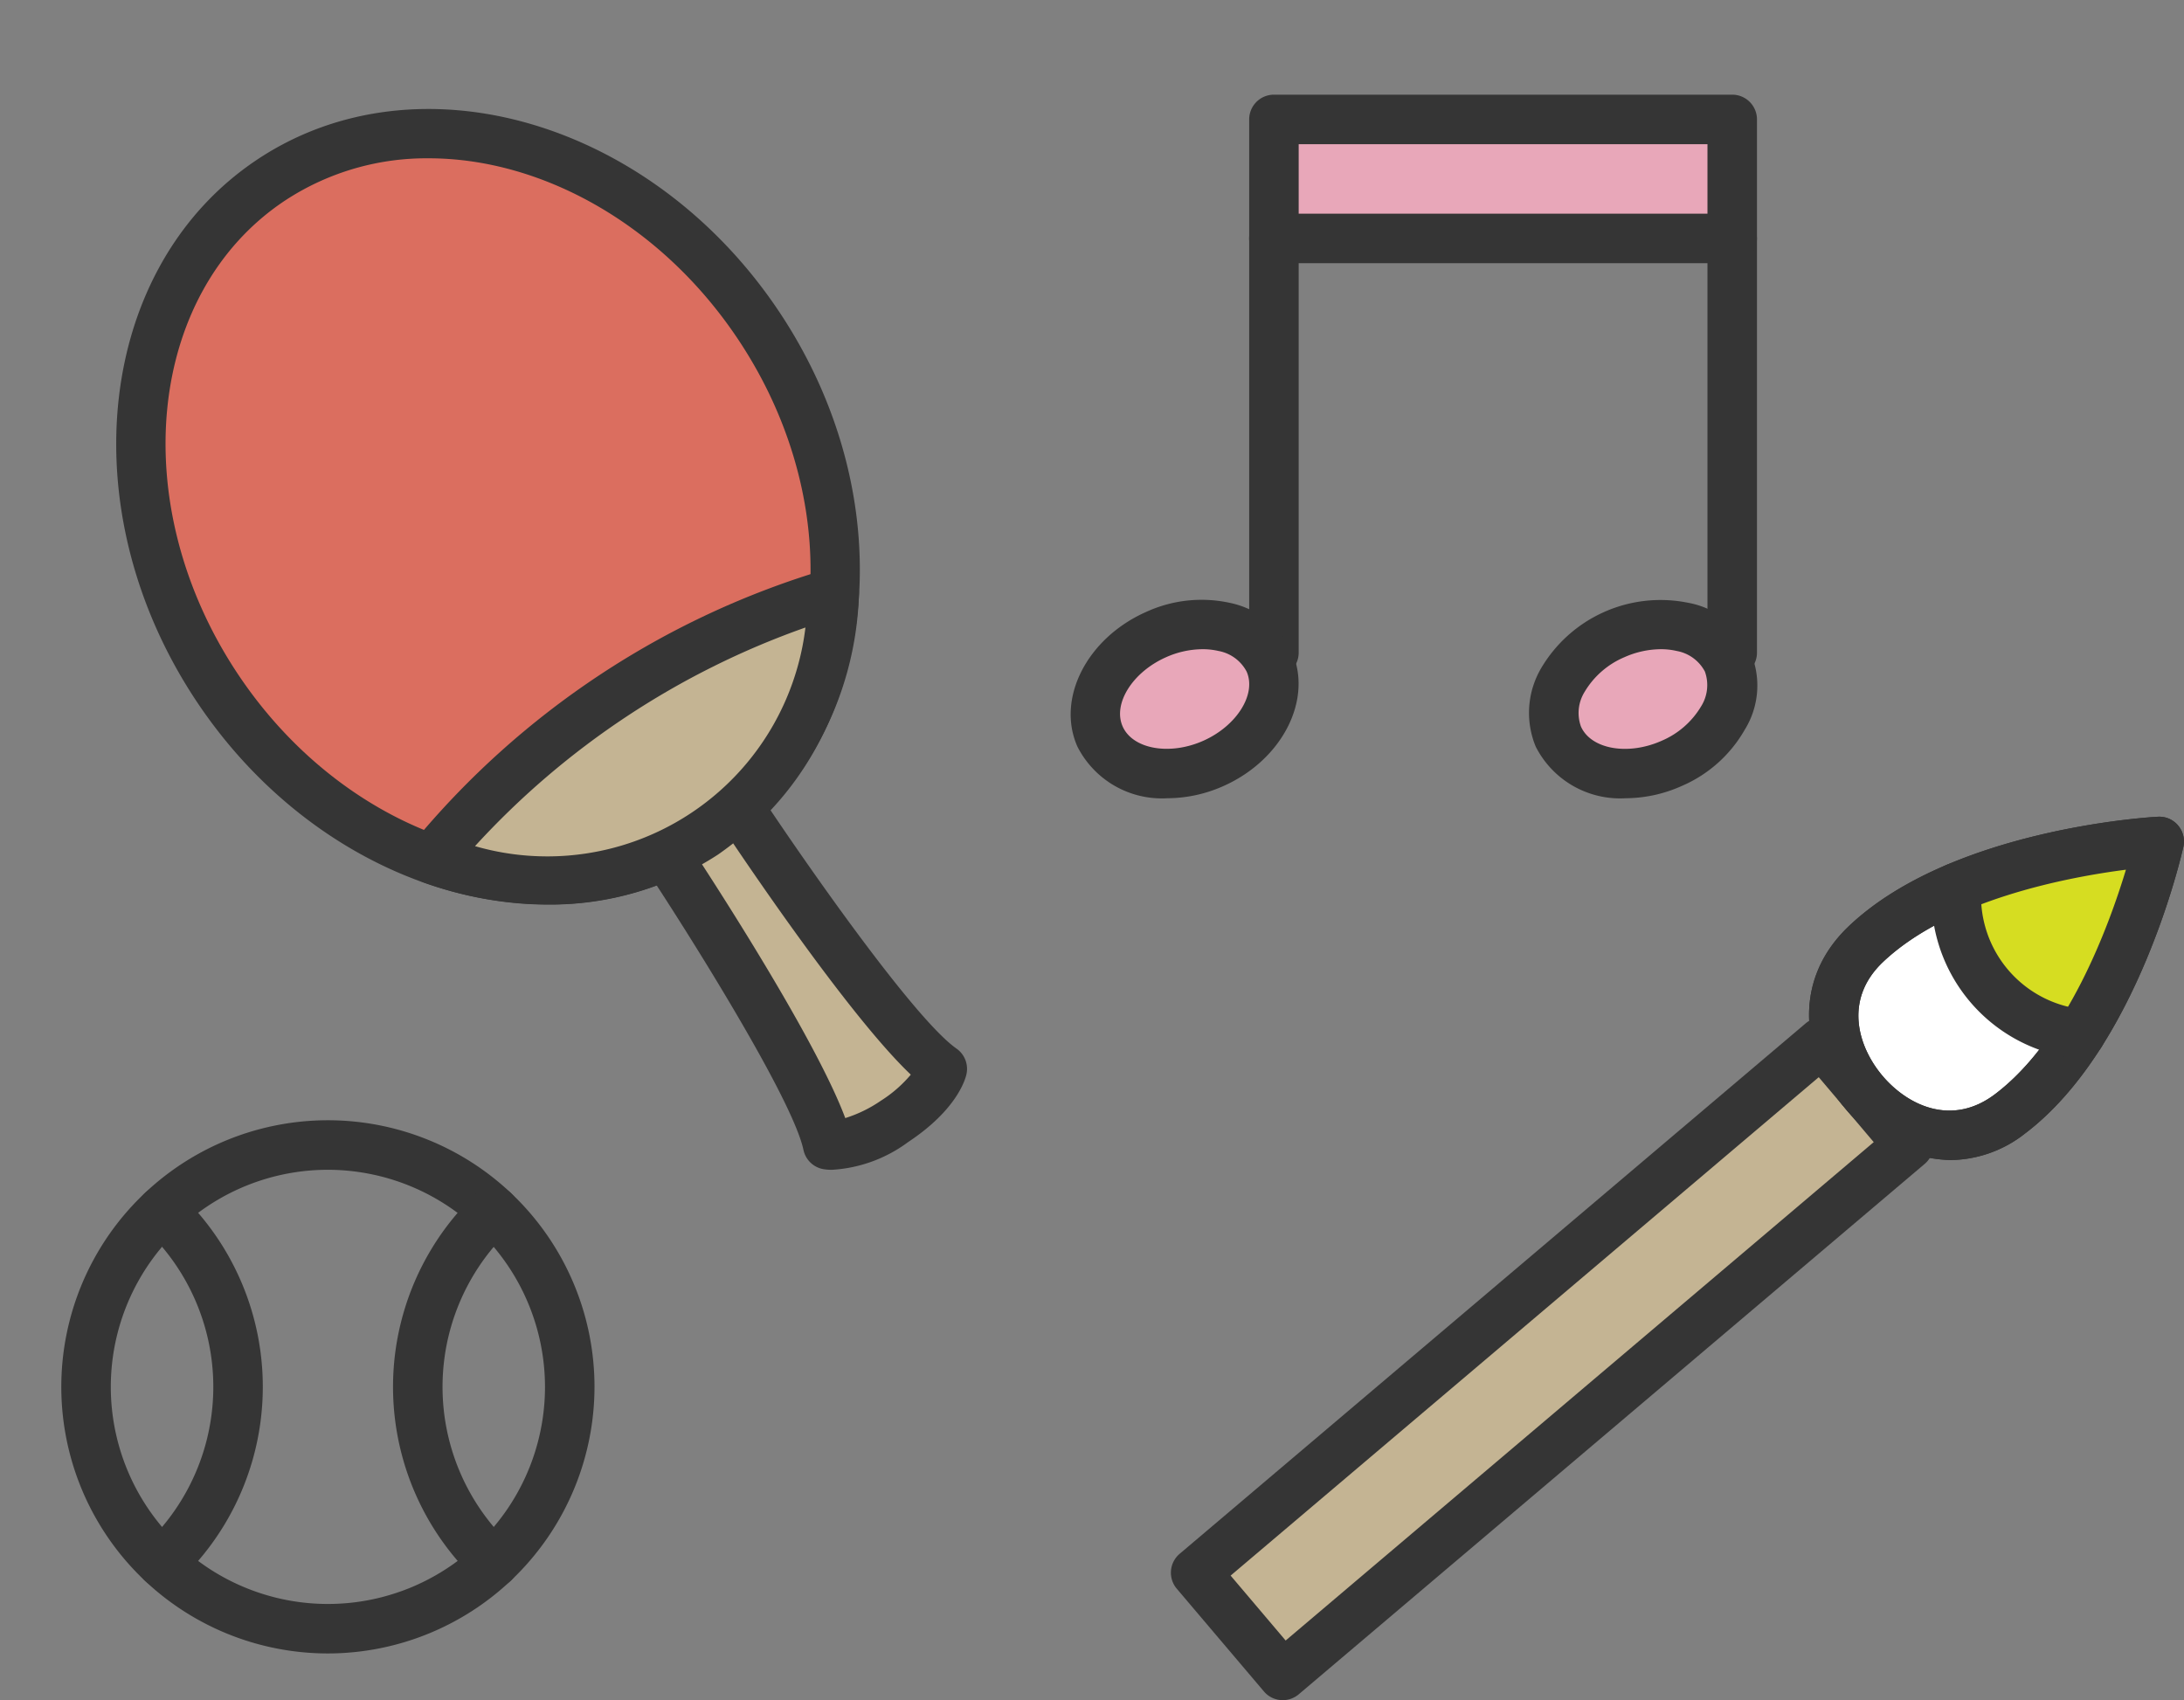
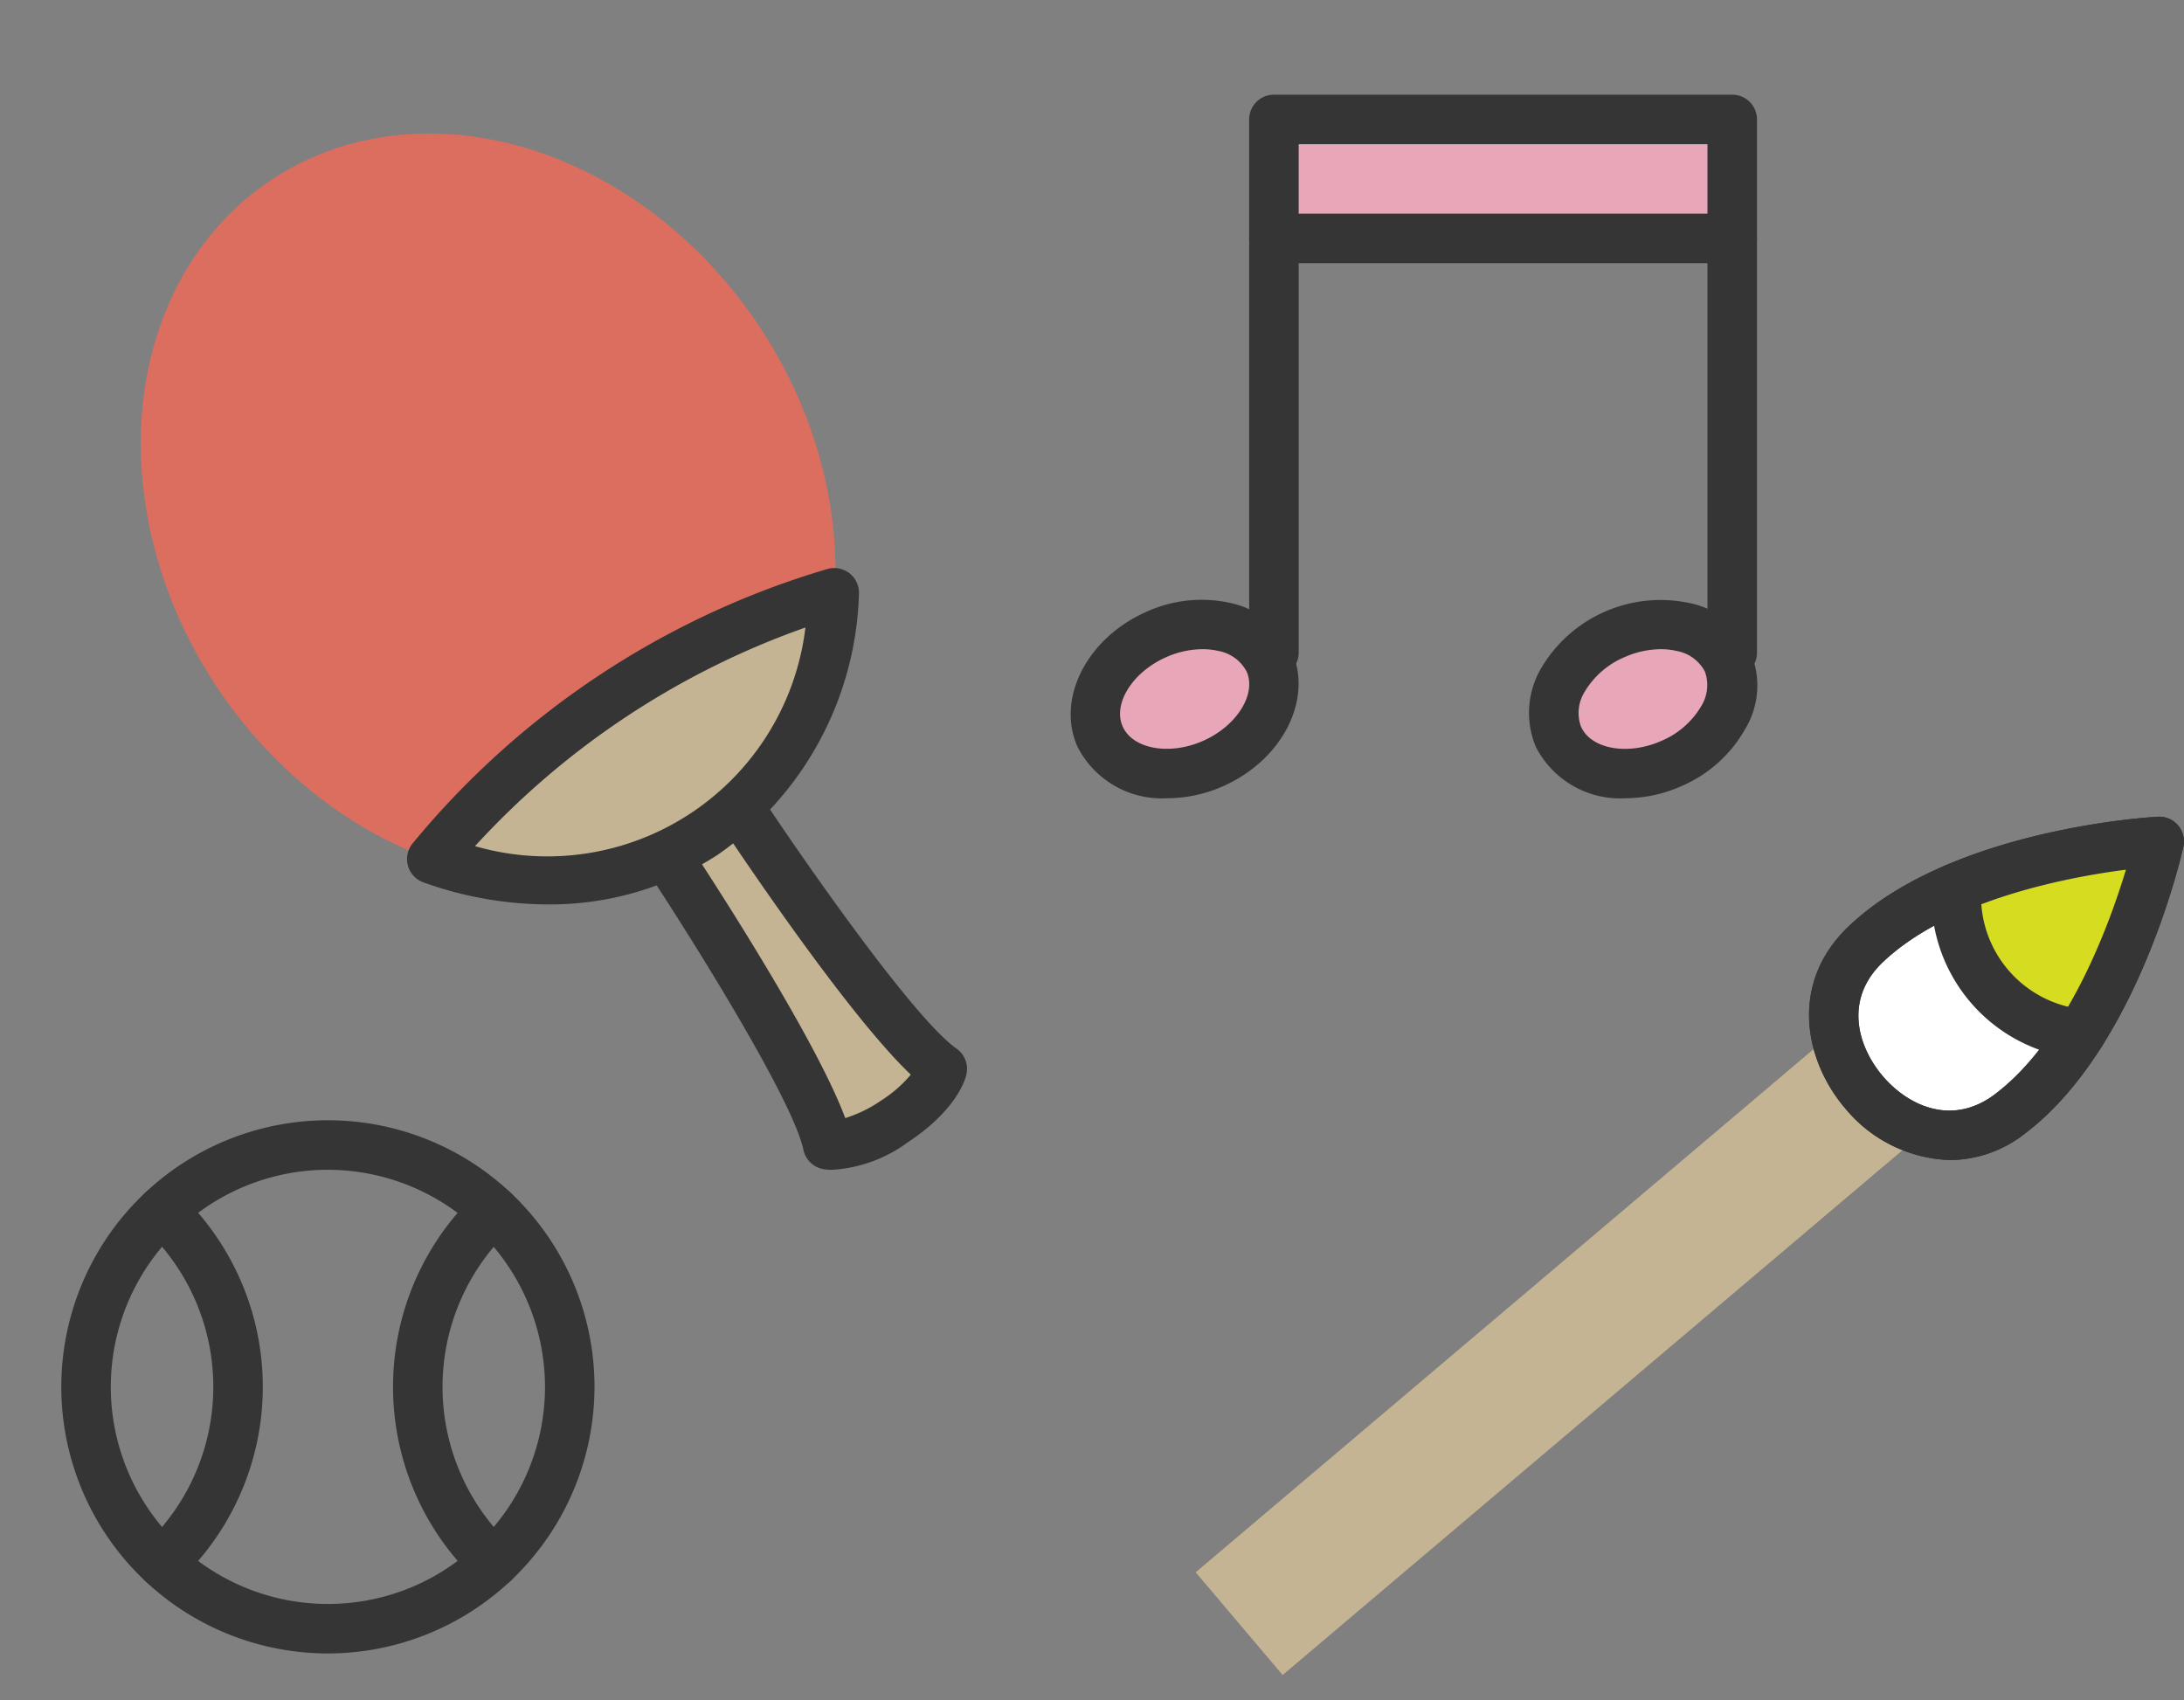
<svg xmlns="http://www.w3.org/2000/svg" width="110.298" height="85.864" viewBox="0 0 110.298 85.864">
  <rect x="0" y="0" width="110.298" height="85.864" fill="#808080" stroke="none" />
  <g id="life_4" transform="translate(-1609.666 -570.969)">
    <g id="グループ_49796" data-name="グループ 49796">
      <path id="パス_93778" data-name="パス 93778" d="M1626.227,654.474a13.464,13.464,0,1,1,13.463-13.463A13.479,13.479,0,0,1,1626.227,654.474Zm0-24.427a10.964,10.964,0,1,0,10.963,10.964A10.976,10.976,0,0,0,1626.227,630.047Z" fill="#353535" />
    </g>
    <g id="グループ_49797" data-name="グループ 49797">
      <path id="パス_93779" data-name="パス 93779" d="M1617.854,651.148a1.25,1.25,0,0,1-.858-2.159,10.964,10.964,0,0,0,0-15.955,1.25,1.25,0,0,1,1.714-1.82,13.463,13.463,0,0,1,0,19.593A1.245,1.245,0,0,1,1617.854,651.148Z" fill="#353535" />
    </g>
    <g id="グループ_49798" data-name="グループ 49798">
      <path id="パス_93780" data-name="パス 93780" d="M1634.6,651.148a1.243,1.243,0,0,1-.857-.341,13.464,13.464,0,0,1,0-19.593,1.25,1.25,0,0,1,1.714,1.82,10.966,10.966,0,0,0,0,15.955,1.25,1.25,0,0,1-.857,2.159Z" fill="#353535" />
    </g>
    <g id="グループ_49806" data-name="グループ 49806">
      <g id="グループ_49799" data-name="グループ 49799">
        <rect id="長方形_11764" data-name="長方形 11764" width="23.145" height="6.009" transform="translate(1674.003 577.002)" fill="#e8a7b9" />
      </g>
      <g id="グループ_49800" data-name="グループ 49800">
        <path id="パス_93781" data-name="パス 93781" d="M1697.148,605.18a1.25,1.25,0,0,1-1.25-1.25V578.252h-20.645V603.93a1.25,1.25,0,0,1-2.5,0V577a1.25,1.25,0,0,1,1.25-1.25h23.145a1.25,1.25,0,0,1,1.25,1.25V603.93A1.25,1.25,0,0,1,1697.148,605.18Z" fill="#353535" />
      </g>
      <g id="グループ_49801" data-name="グループ 49801">
        <ellipse id="楕円形_642" data-name="楕円形 642" cx="4.673" cy="3.561" rx="4.673" ry="3.561" transform="matrix(0.914, -0.406, 0.406, 0.914, 1663.777, 604.916)" fill="#e8a7b9" />
      </g>
      <g id="グループ_49802" data-name="グループ 49802">
        <ellipse id="楕円形_643" data-name="楕円形 643" cx="4.673" cy="3.561" rx="4.673" ry="3.561" transform="matrix(0.914, -0.406, 0.406, 0.914, 1686.921, 604.916)" fill="#e8a7b9" />
      </g>
      <g id="グループ_49803" data-name="グループ 49803">
        <path id="パス_93782" data-name="パス 93782" d="M1668.619,611.283a4.779,4.779,0,0,1-4.539-2.605c-1.077-2.424.475-5.475,3.46-6.8a6.706,6.706,0,0,1,4.24-.462,4.456,4.456,0,0,1,3.127,2.454c1.076,2.424-.476,5.475-3.461,6.8A6.991,6.991,0,0,1,1668.619,611.283Zm1.778-7.527a4.589,4.589,0,0,0-1.842.405c-1.7.754-2.7,2.358-2.19,3.5s2.371,1.475,4.067.721,2.7-2.357,2.19-3.5a2.018,2.018,0,0,0-1.42-1.037A3.51,3.51,0,0,0,1670.4,603.756Z" fill="#353535" />
      </g>
      <g id="グループ_49804" data-name="グループ 49804">
        <path id="パス_93783" data-name="パス 93783" d="M1691.763,611.283a4.778,4.778,0,0,1-4.538-2.605,4.459,4.459,0,0,1,.275-3.966,7,7,0,0,1,7.424-3.3,4.244,4.244,0,0,1,2.852,6.419,6.713,6.713,0,0,1-3.185,2.836A6.991,6.991,0,0,1,1691.763,611.283Zm1.779-7.527a4.59,4.59,0,0,0-1.842.405,4.275,4.275,0,0,0-2.009,1.754,2.021,2.021,0,0,0-.182,1.748c.509,1.144,2.37,1.475,4.067.721a4.255,4.255,0,0,0,2.008-1.753,2.017,2.017,0,0,0,.183-1.748h0a2.014,2.014,0,0,0-1.419-1.037A3.516,3.516,0,0,0,1693.542,603.756Z" fill="#353535" />
      </g>
      <g id="グループ_49805" data-name="グループ 49805">
        <path id="パス_93784" data-name="パス 93784" d="M1697.148,584.261H1674a1.25,1.25,0,0,1,0-2.5h23.145a1.25,1.25,0,0,1,0,2.5Z" fill="#353535" />
      </g>
    </g>
    <g id="グループ_49813" data-name="グループ 49813">
      <g id="グループ_49807" data-name="グループ 49807">
        <rect id="長方形_11765" data-name="長方形 11765" width="6.798" height="41.434" transform="matrix(0.646, 0.763, -0.763, 0.646, 1701.665, 623.609)" fill="#c4b493" />
      </g>
      <g id="グループ_49808" data-name="グループ 49808">
-         <path id="パス_93785" data-name="パス 93785" d="M1674.45,656.833a1.245,1.245,0,0,1-.954-.442l-4.4-5.187a1.251,1.251,0,0,1,.145-1.762l31.611-26.786a1.25,1.25,0,0,1,1.762.145l4.4,5.187a1.25,1.25,0,0,1-.146,1.762l-31.611,26.786A1.246,1.246,0,0,1,1674.45,656.833Zm-2.634-6.291,2.779,3.279,29.7-25.171-2.778-3.279Z" fill="#353535" />
-       </g>
+         </g>
      <g id="グループ_49809" data-name="グループ 49809">
        <path id="パス_93786" data-name="パス 93786" d="M1711.175,627.225c5.382-4.069,7.538-13.759,7.538-13.759s-9.911.537-14.809,5.179c-2.448,2.32-1.873,5.4-.116,7.469S1708.484,629.26,1711.175,627.225Z" fill="#fff" />
        <path id="パス_93787" data-name="パス 93787" d="M1708.151,629.556a7.16,7.16,0,0,1-5.317-2.634c-2.034-2.4-2.835-6.3.21-9.185,5.172-4.9,15.178-5.5,15.6-5.519a1.231,1.231,0,0,1,1.021.44,1.25,1.25,0,0,1,.267,1.08c-.093.414-2.322,10.187-8.005,14.484h0A6.183,6.183,0,0,1,1708.151,629.556Zm3.024-2.331h0Zm5.856-12.333c-2.96.381-8.949,1.516-12.267,4.66-2.005,1.9-1.265,4.287-.023,5.754s3.477,2.589,5.68.922h0C1714.067,623.472,1716.169,617.749,1717.031,614.892Z" fill="#353535" />
      </g>
      <g id="グループ_49810" data-name="グループ 49810">
        <path id="パス_93788" data-name="パス 93788" d="M1714.733,623.185c-6.568-.886-6.259-7.386-6.259-7.386l10.239-2.333Z" fill="#d6dd21" />
      </g>
      <g id="グループ_49811" data-name="グループ 49811">
        <path id="パス_93789" data-name="パス 93789" d="M1708.151,629.556a7.16,7.16,0,0,1-5.317-2.634c-2.034-2.4-2.835-6.3.21-9.185,5.172-4.9,15.178-5.5,15.6-5.519a1.231,1.231,0,0,1,1.021.44,1.25,1.25,0,0,1,.267,1.08c-.093.414-2.322,10.187-8.005,14.484h0A6.183,6.183,0,0,1,1708.151,629.556Zm3.024-2.331h0Zm5.856-12.333c-2.96.381-8.949,1.516-12.267,4.66-2.005,1.9-1.265,4.287-.023,5.754s3.477,2.589,5.68.922h0C1714.067,623.472,1716.169,617.749,1717.031,614.892Z" fill="#353535" />
      </g>
      <g id="グループ_49812" data-name="グループ 49812">
        <path id="パス_93790" data-name="パス 93790" d="M1714.734,624.436a1.207,1.207,0,0,1-.168-.012,8.226,8.226,0,0,1-7.341-8.684,1.25,1.25,0,0,1,2.5.114,5.749,5.749,0,0,0,5.177,6.093,1.25,1.25,0,0,1-.166,2.489Z" fill="#353535" />
      </g>
    </g>
    <g id="グループ_49820" data-name="グループ 49820">
      <g id="グループ_49814" data-name="グループ 49814">
        <ellipse id="楕円形_644" data-name="楕円形 644" cx="16.448" cy="19.807" rx="16.448" ry="19.807" transform="matrix(0.834, -0.552, 0.552, 0.834, 1609.666, 589.122)" fill="#db6e5f" />
      </g>
      <g id="グループ_49815" data-name="グループ 49815">
-         <path id="パス_93791" data-name="パス 93791" d="M1637.324,616.654c-6.519,0-13.405-3.726-17.771-10.324-6.407-9.684-5-21.942,3.141-27.327s19.973-1.887,26.379,7.795,5,21.941-3.141,27.327A15.459,15.459,0,0,1,1637.324,616.654Zm-6-37.69a13,13,0,0,0-7.249,2.124c-6.99,4.624-8.082,15.329-2.436,23.862s15.925,11.713,22.914,7.09,8.082-15.33,2.436-23.862h0C1643.1,582.3,1637.017,578.964,1631.323,578.964Z" fill="#353535" />
-       </g>
+         </g>
      <g id="グループ_49816" data-name="グループ 49816">
        <path id="パス_93792" data-name="パス 93792" d="M1647.071,611.872s7.326,11.072,10.188,13.08c0,0-.278,1.236-2.411,2.648s-3.381,1.184-3.381,1.184c-.728-3.419-8.054-14.492-8.054-14.492" fill="#c4b493" />
      </g>
      <g id="グループ_49817" data-name="グループ 49817">
        <path id="パス_93793" data-name="パス 93793" d="M1651.688,630.048a2.546,2.546,0,0,1-.445-.034,1.25,1.25,0,0,1-1-.97c-.557-2.613-5.873-11.037-7.874-14.062a1.25,1.25,0,1,1,2.085-1.379c.695,1.051,6.336,9.635,7.9,13.833a6.679,6.679,0,0,0,1.8-.878,6.538,6.538,0,0,0,1.51-1.316c-3.251-3.083-8.943-11.629-9.639-12.68a1.25,1.25,0,0,1,2.085-1.38c2,3.025,7.675,11.212,9.863,12.746a1.25,1.25,0,0,1,.5,1.3c-.065.288-.511,1.808-2.941,3.417A7.147,7.147,0,0,1,1651.688,630.048Z" fill="#353535" />
      </g>
      <g id="グループ_49818" data-name="グループ 49818">
        <path id="パス_93794" data-name="パス 93794" d="M1640.628,606.109a39.56,39.56,0,0,0-9.156,8.246,14.628,14.628,0,0,0,20.326-13.448A39.534,39.534,0,0,0,1640.628,606.109Z" fill="#c4b493" />
      </g>
      <g id="グループ_49819" data-name="グループ 49819">
        <path id="パス_93795" data-name="パス 93795" d="M1637.313,616.645a18.7,18.7,0,0,1-6.26-1.112,1.25,1.25,0,0,1-.561-1.953,42.83,42.83,0,0,1,20.975-13.879,1.25,1.25,0,0,1,1.578,1.28,16.624,16.624,0,0,1-7.113,13.144A15.516,15.516,0,0,1,1637.313,616.645Zm-3.658-2.943a13.131,13.131,0,0,0,16.688-11.042,41.152,41.152,0,0,0-16.688,11.042Z" fill="#353535" />
      </g>
    </g>
  </g>
</svg>